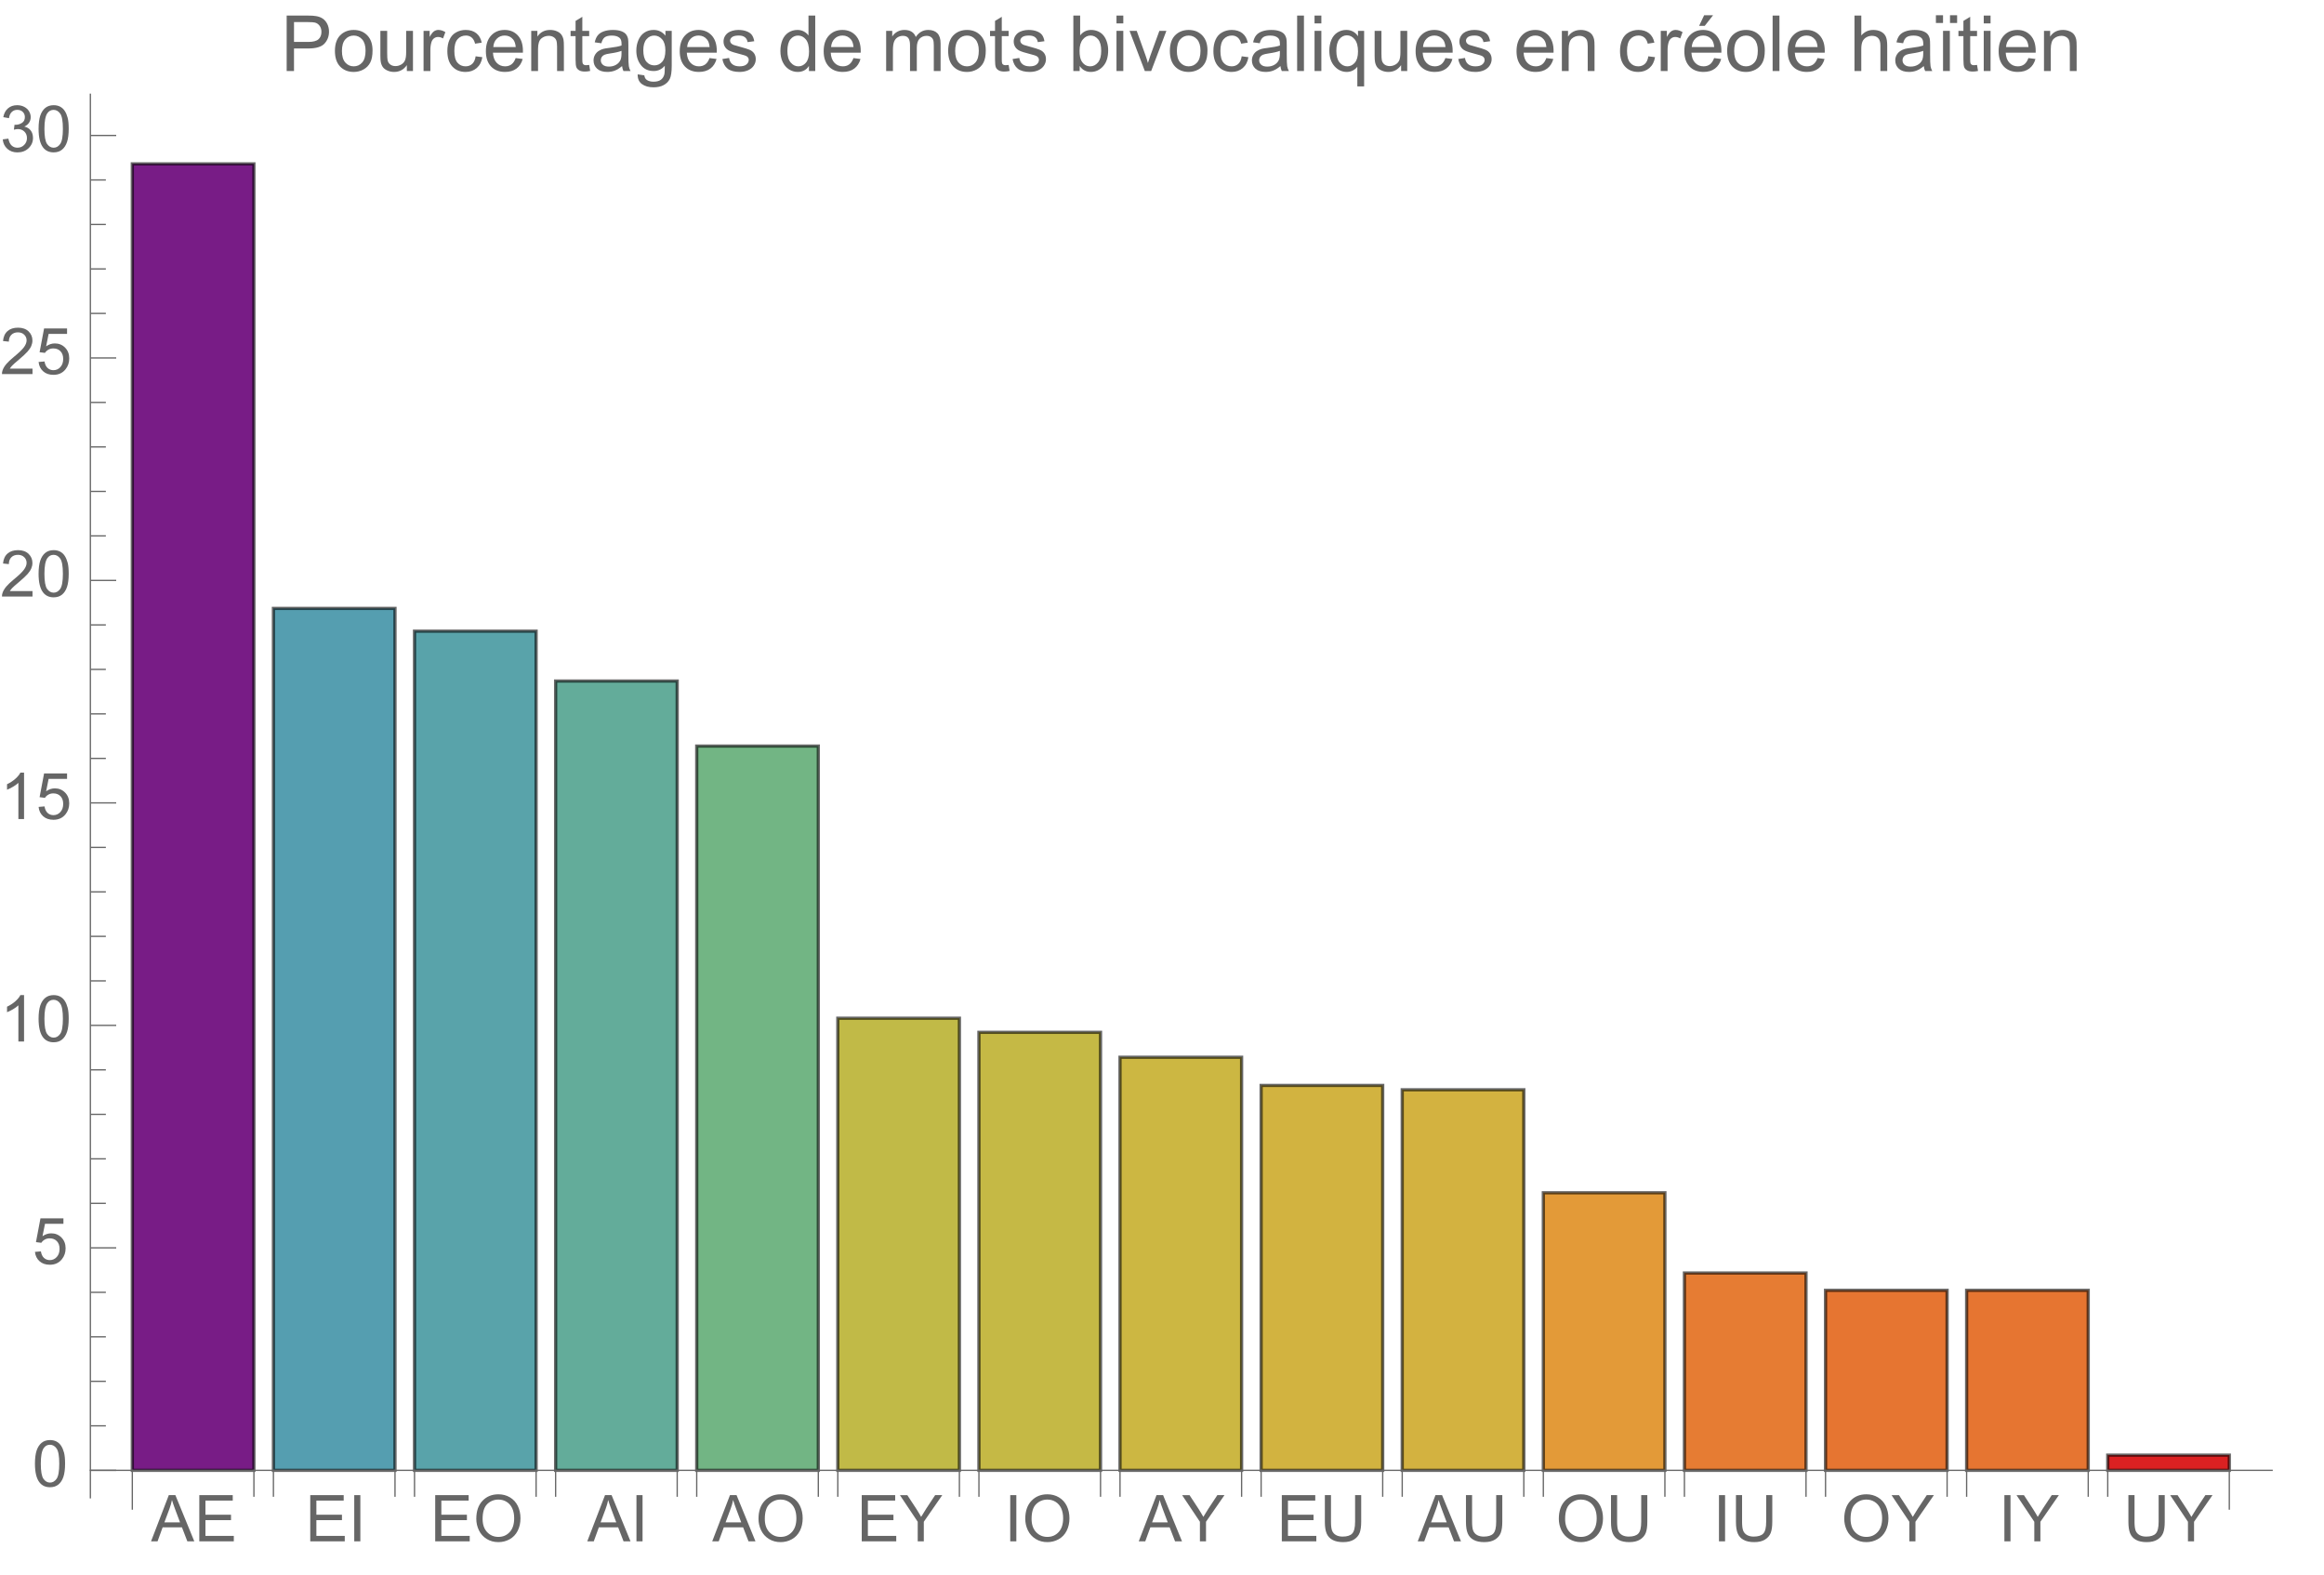
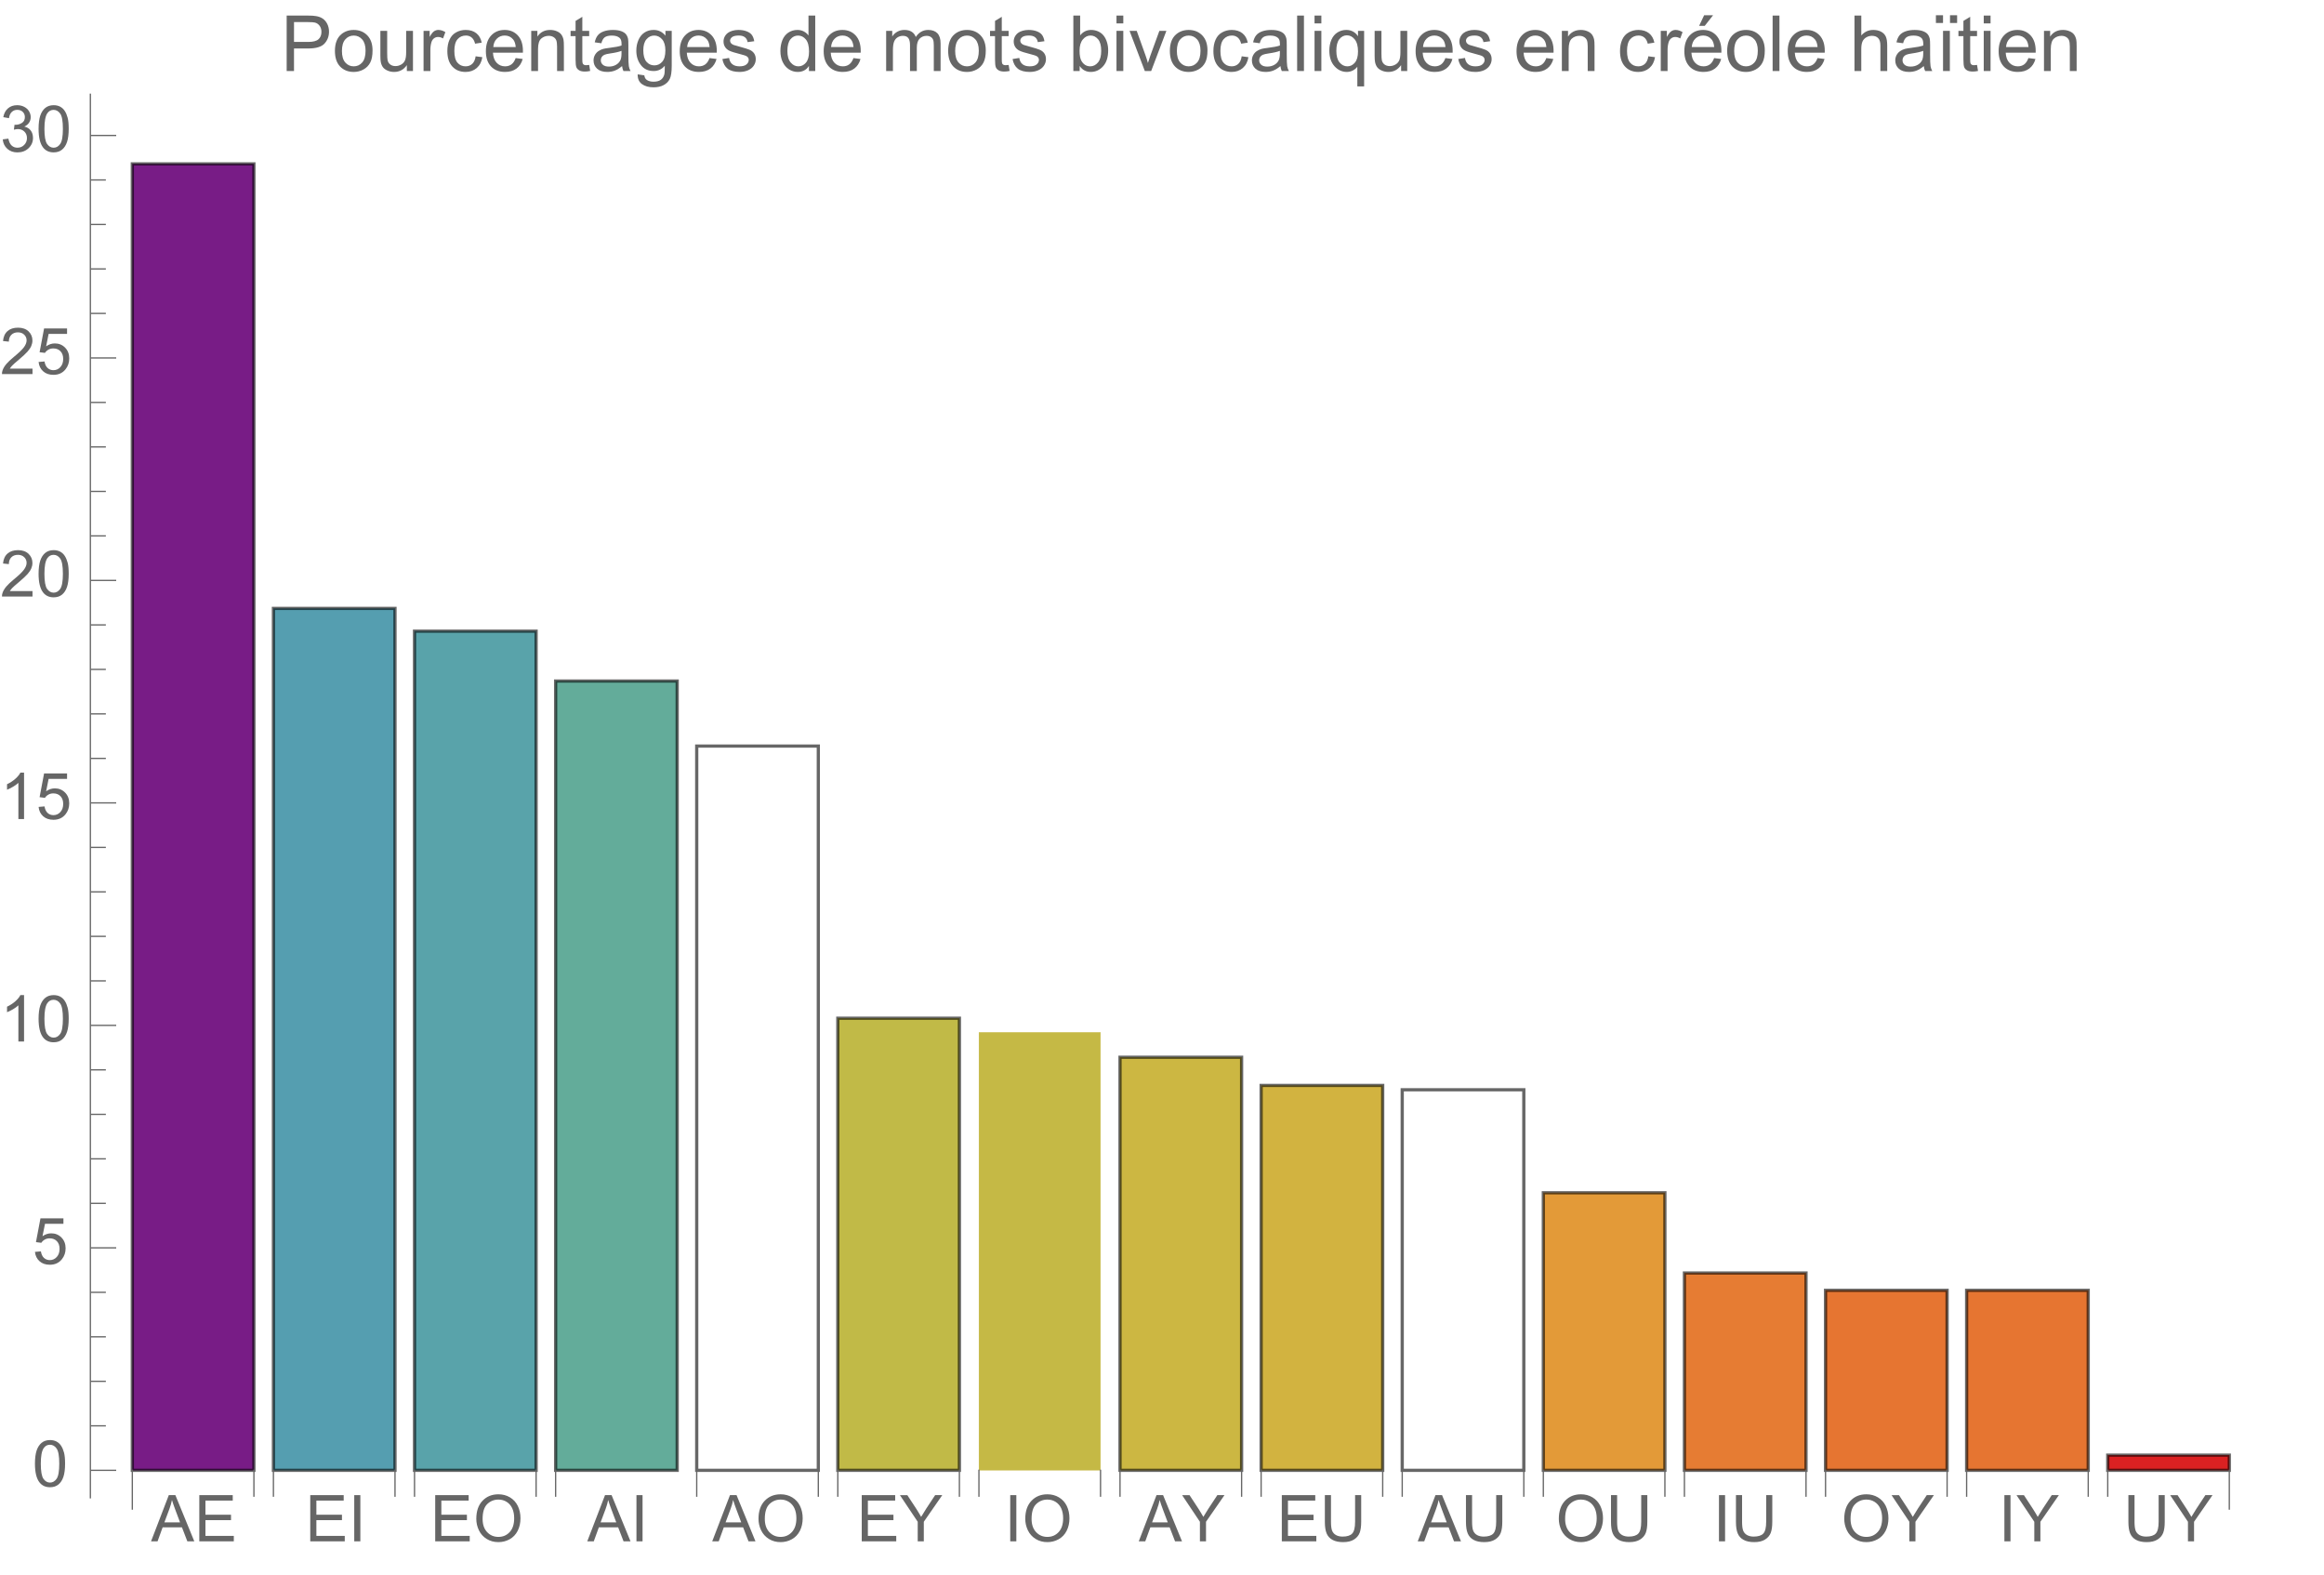
<svg xmlns="http://www.w3.org/2000/svg" xmlns:xlink="http://www.w3.org/1999/xlink" preserveAspectRatio="xMidYMin" viewBox="0 0 360 244">
  <symbol id="a" overflow="visible">
    <path d="m-.016 0 2.75-7.156h1.02l2.93 7.156h-1.078l-.836-2.168h-2.992l-.785 2.168zm2.066-2.938h2.426l-.746-1.984c-.227-.602-.398-1.098-.508-1.484-.09.461-.219.914-.387 1.367zm0 0" />
  </symbol>
  <symbol id="b" overflow="visible">
    <path d="m.789 0v-7.156h5.18v.844h-4.23v2.191h3.961v.84h-3.961v2.438h4.395v.844zm0 0" />
  </symbol>
  <symbol id="c" overflow="visible">
    <path d="m.934 0v-7.156h.945v7.156zm0 0" />
  </symbol>
  <symbol id="d" overflow="visible">
    <path d="m.484-3.484c0-1.188.316-2.121.957-2.793.637-.672 1.461-1.008 2.469-1.008.66 0 1.258.156 1.789.473s.934.758 1.211 1.32c.277.566.418 1.207.418 1.922 0 .727-.145 1.375-.438 1.949-.293.574-.711 1.008-1.246 1.301-.535.297-1.117.441-1.738.441-.672 0-1.277-.16-1.805-.488-.531-.324-.934-.77-1.207-1.332-.273-.562-.41-1.16-.41-1.785zm.977.012c0 .863.23 1.543.695 2.039s1.047.746 1.746.746c.711 0 1.297-.25 1.758-.754.461-.5.691-1.211.691-2.133 0-.582-.098-1.09-.293-1.527-.199-.434-.488-.77-.867-1.008-.379-.242-.805-.359-1.277-.359-.668 0-1.246.23-1.73.691-.48.461-.723 1.227-.723 2.305zm0 0" />
  </symbol>
  <symbol id="e" overflow="visible">
    <path d="m2.789 0v-3.031l-2.758-4.125h1.148l1.414 2.156c.258.402.5.809.727 1.211.215-.375.477-.797.781-1.266l1.387-2.102h1.105l-2.859 4.125v3.031zm0 0" />
  </symbol>
  <symbol id="f" overflow="visible">
    <path d="m5.469-7.156h.945v4.133c0 .719-.078 1.293-.242 1.715s-.457.766-.883 1.031c-.422.266-.98.398-1.672.398-.672 0-1.219-.113-1.645-.348-.426-.23-.73-.562-.914-1s-.273-1.039-.273-1.797v-4.133h.949v4.129c0 .621.059 1.078.172 1.375.117.293.316.52.598.68s.625.238 1.031.238c.695 0 1.191-.156 1.488-.473.297-.316.445-.922.445-1.82zm0 0" />
  </symbol>
  <symbol id="g" overflow="visible">
    <path d="m.414-3.531c0-.844.09-1.527.262-2.043.176-.516.434-.914.777-1.191.344-.281.773-.422 1.297-.422.383 0 .719.078 1.008.23.289.156.531.379.719.672.188.289.336.645.445 1.062.109.418.16.984.16 1.691 0 .84-.086 1.52-.258 2.035s-.43.914-.773 1.195c-.344.281-.777.422-1.301.422-.691 0-1.234-.246-1.625-.742-.473-.594-.711-1.566-.711-2.91zm.906 0c0 1.176.137 1.957.41 2.348.277.387.613.582 1.02.582.402 0 .742-.195 1.016-.586.277-.391.414-1.172.414-2.344 0-1.18-.137-1.961-.414-2.348-.273-.387-.617-.582-1.027-.582-.402 0-.727.172-.965.516-.305.434-.453 1.238-.453 2.414zm0 0" />
  </symbol>
  <symbol id="h" overflow="visible">
    <path d="m.414-1.875.922-.078c.07.449.23.785.477 1.012.25.227.551.34.902.34.422 0 .781-.16 1.074-.477.293-.32.438-.742.438-1.27 0-.504-.141-.898-.422-1.188-.281-.289-.648-.434-1.105-.434-.281 0-.539.062-.766.191-.227.129-.406.297-.535.5l-.828-.105.695-3.68h3.559v.844h-2.855l-.387 1.922c.43-.301.879-.449 1.352-.449.625 0 1.152.215 1.582.648s.645.992.645 1.672c0 .648-.188 1.207-.566 1.68-.457.578-1.086.867-1.879.867-.652 0-1.184-.18-1.594-.547-.41-.363-.648-.848-.707-1.449zm0 0" />
  </symbol>
  <symbol id="i" overflow="visible">
    <path d="m3.727 0h-.879v-5.602c-.211.203-.488.406-.832.605-.344.203-.652.355-.926.457v-.852c.492-.23.922-.512 1.289-.84.367-.328.629-.648.781-.957h.566zm0 0" />
  </symbol>
  <symbol id="j" overflow="visible">
    <path d="m5.035-.844v.844h-4.73c-.008-.211.027-.414.102-.609.121-.324.312-.641.578-.953s.648-.672 1.148-1.086c.777-.637 1.305-1.141 1.578-1.516.273-.371.41-.723.41-1.055 0-.348-.125-.645-.375-.883-.246-.238-.574-.359-.973-.359-.422 0-.762.129-1.016.383-.254.254-.383.605-.387 1.055l-.902-.094c.062-.672.293-1.188.699-1.539.402-.355.945-.531 1.625-.531.688 0 1.23.191 1.629.57.402.383.602.855.602 1.418 0 .285-.059.566-.176.844-.117.277-.312.566-.582.875-.273.305-.723.727-1.355 1.258-.527.441-.867.742-1.016.902-.148.156-.273.316-.371.477zm0 0" />
  </symbol>
  <symbol id="k" overflow="visible">
    <path d="m.422-1.891.875-.117c.102.5.273.859.516 1.078s.539.328.887.328c.414 0 .762-.141 1.047-.43.285-.285.43-.641.43-1.062 0-.406-.133-.738-.395-1-.266-.262-.602-.391-1.008-.391-.164 0-.371.031-.621.094l.098-.77c.059.008.105.012.141.012.375 0 .715-.102 1.012-.297.301-.195.449-.496.449-.902 0-.32-.109-.59-.328-.801-.219-.211-.496-.316-.844-.316-.34 0-.625.105-.852.324-.23.215-.375.535-.441.965l-.879-.156c.109-.59.352-1.047.734-1.371.379-.324.852-.484 1.418-.484.391 0 .75.082 1.082.25.328.168.578.398.754.688.172.289.262.598.262.922 0 .309-.086.594-.25.844-.168.254-.414.457-.738.609.422.098.754.297.988.605.234.309.352.691.352 1.156 0 .625-.23 1.152-.688 1.59-.453.434-1.031.648-1.727.648-.629 0-1.148-.184-1.566-.559-.414-.375-.652-.859-.707-1.457zm0 0" />
  </symbol>
  <symbol id="l" overflow="visible">
    <path d="m.926 0v-8.59h3.238c.57 0 1.008.027 1.309.082.422.07.777.203 1.059.402.285.195.516.473.691.828.172.355.262.746.262 1.172 0 .73-.234 1.348-.699 1.855-.465.504-1.305.758-2.52.758h-2.203v3.492zm1.137-4.508h2.219c.734 0 1.258-.133 1.566-.406.309-.273.465-.66.465-1.156 0-.359-.094-.668-.273-.922-.184-.258-.422-.426-.719-.508-.191-.051-.547-.078-1.062-.078h-2.195zm0 0" />
  </symbol>
  <symbol id="m" overflow="visible">
    <path d="m.398-3.109c0-1.152.32-2.008.961-2.562.535-.461 1.188-.691 1.957-.691.855 0 1.555.281 2.098.84.543.562.812 1.336.812 2.324 0 .801-.117 1.43-.359 1.891-.238.457-.59.816-1.047 1.066-.461.254-.961.383-1.504.383-.871 0-1.574-.281-2.113-.836-.535-.559-.805-1.367-.805-2.414zm1.086 0c0 .797.172 1.391.52 1.789.348.395.785.594 1.312.594.523 0 .957-.199 1.309-.598.348-.398.52-1.004.52-1.824 0-.77-.176-1.352-.523-1.746-.352-.398-.785-.598-1.305-.598-.527 0-.965.199-1.312.594-.348.395-.52.992-.52 1.789zm0 0" />
  </symbol>
  <symbol id="n" overflow="visible">
    <path d="m4.867 0v-.914c-.484.703-1.141 1.055-1.973 1.055-.367 0-.711-.07-1.027-.211-.32-.141-.555-.316-.711-.531-.152-.211-.262-.473-.324-.781-.043-.207-.066-.535-.066-.984v-3.855h1.055v3.449c0 .551.023.922.066 1.117.066.277.207.492.422.652.215.156.48.238.797.238.316 0 .613-.082.891-.246.277-.16.473-.383.59-.66.113-.281.172-.688.172-1.219v-3.332h1.055v6.223zm0 0" />
  </symbol>
  <symbol id="o" overflow="visible">
    <path d="m.781 0v-6.223h.945v.941c.242-.441.469-.73.672-.871.207-.141.43-.211.68-.211.355 0 .715.113 1.082.34l-.363.977c-.258-.152-.516-.227-.773-.227-.23 0-.438.07-.621.207-.184.141-.316.332-.395.578-.117.375-.172.785-.172 1.23v3.258zm0 0" />
  </symbol>
  <symbol id="p" overflow="visible">
    <path d="m4.852-2.281 1.039.137c-.113.715-.406 1.273-.871 1.68-.469.402-1.043.605-1.723.605-.852 0-1.535-.277-2.051-.836-.52-.555-.777-1.352-.777-2.391 0-.672.109-1.262.336-1.766.223-.504.559-.883 1.016-1.133.453-.254.949-.379 1.484-.379.676 0 1.227.172 1.656.512.43.344.707.828.828 1.457l-1.023.16c-.098-.418-.273-.734-.52-.945-.25-.211-.551-.316-.902-.316-.531 0-.961.191-1.293.57-.332.383-.496.984-.496 1.809 0 .836.156 1.445.477 1.82.32.379.742.57 1.258.57.414 0 .758-.125 1.035-.383.277-.254.453-.641.527-1.172zm0 0" />
  </symbol>
  <symbol id="q" overflow="visible">
    <path d="m5.051-2.004 1.09.137c-.172.637-.492 1.129-.953 1.48-.465.352-1.062.527-1.781.527-.91 0-1.633-.281-2.168-.84-.531-.562-.801-1.348-.801-2.359 0-1.047.273-1.859.812-2.438s1.234-.867 2.094-.867c.832 0 1.516.285 2.039.848.527.566.793 1.367.793 2.391 0 .062-.004.156-.004.281h-4.641c.039.684.23 1.211.578 1.57.348.363.781.547 1.301.547.387 0 .715-.102.988-.305.273-.203.492-.527.652-.973zm-3.465-1.707h3.477c-.047-.523-.18-.914-.398-1.176-.336-.406-.773-.609-1.305-.609-.484 0-.895.16-1.223.488-.332.324-.512.758-.551 1.297zm0 0" />
  </symbol>
  <symbol id="r" overflow="visible">
    <path d="m.789 0v-6.223h.953v.887c.457-.684 1.117-1.027 1.977-1.027.375 0 .723.066 1.035.203.316.133.551.309.707.527s.266.48.328.781c.039.195.059.539.059 1.023v3.828h-1.055v-3.785c0-.43-.043-.75-.121-.965-.082-.211-.23-.383-.438-.508-.211-.129-.453-.191-.734-.191-.449 0-.84.145-1.164.426-.328.285-.492.828-.492 1.625v3.398zm0 0" />
  </symbol>
  <symbol id="s" overflow="visible">
    <path d="m3.094-.945.152.934c-.297.062-.562.094-.797.094-.383 0-.68-.059-.891-.184-.211-.121-.359-.277-.445-.477-.086-.195-.129-.609-.129-1.242v-3.582h-.773v-.82h.773v-1.543l1.047-.633v2.176h1.062v.82h-1.062v3.637c0 .301.02.496.059.582.035.086.098.152.18.207.086.051.207.074.363.074.117 0 .27-.012.461-.043zm0 0" />
  </symbol>
  <symbol id="t" overflow="visible">
    <path d="m4.852-.766c-.391.332-.766.562-1.129.703-.359.137-.746.203-1.16.203-.684 0-1.211-.168-1.578-.5-.367-.336-.551-.762-.551-1.281 0-.305.07-.582.207-.836.141-.25.32-.453.547-.605.223-.152.477-.27.758-.348.207-.055.52-.105.938-.156.852-.102 1.477-.223 1.883-.363.004-.145.004-.238.004-.277 0-.43-.098-.73-.301-.906-.27-.238-.668-.359-1.199-.359-.496 0-.863.09-1.098.262-.238.176-.414.48-.523.926l-1.031-.141c.094-.441.246-.801.461-1.07.215-.273.523-.48.93-.629.406-.145.879-.219 1.414-.219.531 0 .961.062 1.297.188.332.125.574.281.73.473.156.188.266.43.328.719.035.18.051.5.051.969v1.406c0 .98.023 1.602.07 1.863.043.258.133.508.266.746h-1.102c-.109-.219-.18-.477-.211-.766zm-.086-2.359c-.383.156-.961.289-1.727.398-.434.062-.738.133-.918.211-.18.078-.316.195-.418.344-.098.152-.145.32-.145.5 0 .281.105.516.32.703.211.188.523.281.934.281.406 0 .766-.086 1.086-.266.316-.176.547-.422.695-.727.113-.238.172-.594.172-1.055zm0 0" />
  </symbol>
  <symbol id="u" overflow="visible">
    <path d="m.598.516 1.027.152c.043.316.16.547.355.691.262.195.621.293 1.074.293.488 0 .863-.098 1.129-.293s.445-.469.539-.82c.055-.215.082-.664.074-1.352-.461.543-1.031.812-1.719.812-.855 0-1.52-.309-1.988-.926-.469-.617-.703-1.355-.703-2.223 0-.594.105-1.141.324-1.641.215-.504.523-.891.934-1.164.406-.273.887-.41 1.438-.41.734 0 1.34.297 1.816.891v-.75h.973v5.379c0 .969-.098 1.656-.297 2.059-.195.406-.508.723-.938.957-.426.234-.953.352-1.578.352-.742 0-1.34-.164-1.801-.5-.457-.332-.676-.836-.66-1.508zm.871-3.738c0 .816.164 1.41.488 1.785s.73.562 1.219.562c.484 0 .891-.184 1.219-.559.328-.371.492-.957.492-1.754 0-.762-.168-1.336-.508-1.723-.336-.387-.746-.582-1.223-.582-.469 0-.867.191-1.195.574-.328.379-.492.945-.492 1.695zm0 0" />
  </symbol>
  <symbol id="v" overflow="visible">
    <path d="m.367-1.859 1.047-.164c.059.418.219.742.488.961.266.223.641.336 1.121.336.484 0 .844-.098 1.078-.297.234-.195.352-.43.352-.695 0-.238-.102-.422-.312-.562-.145-.094-.5-.211-1.078-.355-.773-.195-1.309-.363-1.605-.508-.301-.141-.527-.34-.68-.59-.156-.254-.23-.531-.23-.836 0-.277.062-.535.188-.77.129-.238.301-.434.52-.59.164-.121.387-.223.672-.309.281-.082.586-.125.91-.125.488 0 .918.07 1.285.211.371.141.645.332.816.57.176.242.297.562.367.965l-1.031.141c-.047-.32-.184-.57-.41-.75-.223-.18-.543-.27-.949-.27-.484 0-.832.082-1.039.238-.207.16-.312.352-.312.562 0 .137.047.262.133.371.086.113.219.207.402.281.105.039.418.129.934.27.746.199 1.266.363 1.559.488.297.129.527.312.695.555.168.242.254.543.254.902 0 .352-.105.684-.309.992-.207.312-.504.551-.887.723-.387.168-.828.254-1.312.254-.809 0-1.426-.168-1.852-.504-.422-.336-.695-.832-.812-1.496zm0 0" />
  </symbol>
  <symbol id="w" overflow="visible">
    <path d="m4.828 0v-.785c-.395.617-.977.926-1.742.926-.496 0-.949-.137-1.367-.41-.414-.273-.738-.656-.965-1.145-.23-.492-.344-1.055-.344-1.691 0-.621.105-1.184.309-1.691.207-.504.52-.891.934-1.164.414-.27.879-.402 1.387-.402.375 0 .711.078 1.004.238.293.156.531.363.715.617v-3.082h1.047v8.59zm-3.336-3.105c0 .797.172 1.395.508 1.785.336.395.73.594 1.188.594.461 0 .852-.188 1.176-.566.32-.375.48-.949.48-1.723 0-.852-.164-1.477-.492-1.875-.328-.398-.73-.602-1.211-.602-.469 0-.859.195-1.176.578-.312.383-.473.984-.473 1.809zm0 0" />
  </symbol>
  <symbol id="x" overflow="visible">
    <path d="m.789 0v-6.223h.945v.871c.195-.305.453-.547.781-.734.324-.184.691-.277 1.105-.277.461 0 .84.098 1.133.285.297.191.504.461.625.805.492-.727 1.133-1.09 1.922-1.09.617 0 1.09.172 1.426.512.332.344.496.867.496 1.578v4.273h-1.051v-3.922c0-.422-.031-.723-.102-.91-.066-.184-.191-.332-.371-.449-.18-.113-.391-.168-.633-.168-.438 0-.801.145-1.09.438-.289.289-.434.754-.434 1.395v3.617h-1.055v-4.043c0-.469-.086-.82-.258-1.055s-.453-.352-.844-.352c-.297 0-.57.078-.824.234-.25.156-.434.387-.547.684-.113.301-.172.734-.172 1.305v3.227zm0 0" />
  </symbol>
  <symbol id="y" overflow="visible">
    <path d="m1.766 0h-.98v-8.59h1.055v3.066c.445-.559 1.012-.84 1.707-.84.383 0 .742.078 1.086.23.34.156.621.371.844.652.219.277.391.613.516 1.012.125.395.188.812.188 1.266 0 1.066-.262 1.891-.789 2.469-.527.582-1.16.875-1.898.875-.734 0-1.312-.305-1.727-.922zm-.016-3.156c0 .746.102 1.281.305 1.617.332.543.781.812 1.352.812.461 0 .859-.199 1.195-.602.336-.398.5-.996.5-1.789 0-.812-.16-1.414-.48-1.797-.324-.387-.715-.582-1.168-.582-.461 0-.859.199-1.195.602-.336.398-.508.98-.508 1.738zm0 0" />
  </symbol>
  <symbol id="z" overflow="visible">
    <path d="m.797-7.375v-1.215h1.055v1.215zm0 7.375v-6.223h1.055v6.223zm0 0" />
  </symbol>
  <symbol id="A" overflow="visible">
    <path d="m2.52 0-2.367-6.223h1.113l1.336 3.727c.145.402.277.82.398 1.254.094-.328.227-.723.391-1.184l1.383-3.797h1.086l-2.355 6.223zm0 0" />
  </symbol>
  <symbol id="B" overflow="visible">
    <path d="m.766 0v-8.59h1.055v8.59zm0 0" />
  </symbol>
  <symbol id="C" overflow="visible">
    <path d="m4.758 2.383v-3.047c-.164.23-.395.422-.688.578-.297.152-.609.227-.941.227-.738 0-1.375-.297-1.906-.883-.535-.59-.801-1.398-.801-2.43 0-.625.109-1.184.324-1.68.219-.496.531-.871.945-1.129.41-.254.863-.383 1.355-.383.77 0 1.375.324 1.816.973v-.832h.949v8.605zm-3.25-5.512c0 .801.164 1.402.5 1.801.336.402.742.602 1.211.602.449 0 .836-.191 1.156-.57.324-.383.488-.961.488-1.738 0-.828-.172-1.449-.512-1.871-.344-.418-.742-.625-1.203-.625-.457 0-.848.195-1.164.582-.32.391-.477.996-.477 1.82zm0 0" />
  </symbol>
  <symbol id="D" overflow="visible">
    <path d="m5.051-2.004 1.09.137c-.172.637-.492 1.129-.953 1.48-.465.352-1.062.527-1.781.527-.91 0-1.633-.281-2.168-.84-.531-.562-.801-1.348-.801-2.359 0-1.047.273-1.859.812-2.438s1.234-.867 2.094-.867c.832 0 1.516.285 2.039.848.527.566.793 1.367.793 2.391 0 .062-.004.156-.004.281h-4.641c.039.684.23 1.211.578 1.57.348.363.781.547 1.301.547.387 0 .715-.102.988-.305.273-.203.492-.527.652-.973zm-3.465-1.707h3.477c-.047-.523-.18-.914-.398-1.176-.336-.406-.773-.609-1.305-.609-.484 0-.895.16-1.223.488-.332.324-.512.758-.551 1.297zm1.141-3.285.777-1.641h1.383l-1.289 1.641zm0 0" />
  </symbol>
  <symbol id="E" overflow="visible">
    <path d="m.789 0v-8.59h1.055v3.082c.492-.57 1.117-.855 1.867-.855.461 0 .859.09 1.199.273.34.18.582.434.73.754.145.32.219.781.219 1.391v3.945h-1.055v-3.945c0-.527-.113-.91-.344-1.148-.227-.242-.551-.359-.969-.359-.312 0-.605.078-.883.242-.273.16-.469.383-.586.656-.117.277-.18.664-.18 1.148v3.406zm0 0" />
  </symbol>
  <symbol id="F" overflow="visible">
    <path d="m1.16 0v-6.223h1.055v6.223zm-1.105-7.441v-1.199h1.102v1.199zm2.184 0v-1.199h1.102v1.199zm0 0" />
  </symbol>
  <g transform="translate(-66 -5)">
    <path d="m86.496 232.723v-202.344h18.836v202.344zm0 0" fill="#781c86" stroke="#781c86" stroke-linecap="square" stroke-miterlimit="3.25" stroke-width=".03" />
    <path d="m86.496 232.723v-202.344h18.836v202.344zm0 0" style="fill:none;stroke-width:.5;stroke-linecap:square;stroke:#000;stroke-opacity:.595;stroke-miterlimit:3.25" />
    <path d="m108.355 232.723v-133.496h18.832v133.496zm0 0" fill="#559eb0" stroke="#559eb0" stroke-linecap="square" stroke-miterlimit="3.25" stroke-width=".03" />
    <path d="m108.355 232.723v-133.496h18.832v133.496zm0 0" style="fill:none;stroke-width:.5;stroke-linecap:square;stroke:#000;stroke-opacity:.595;stroke-miterlimit:3.25" />
    <path d="m130.211 232.723v-129.969h18.836v129.969zm0 0" fill="#59a3aa" stroke="#59a3aa" stroke-linecap="square" stroke-miterlimit="3.25" stroke-width=".03" />
    <path d="m130.211 232.723v-129.969h18.836v129.969zm0 0" style="fill:none;stroke-width:.5;stroke-linecap:square;stroke:#000;stroke-opacity:.595;stroke-miterlimit:3.25" />
    <path d="m152.07 232.723v-122.246h18.832v122.246zm0 0" fill="#63ac9a" stroke="#63ac9a" stroke-linecap="square" stroke-miterlimit="3.25" stroke-width=".03" />
    <path d="m152.07 232.723v-122.246h18.832v122.246zm0 0" style="fill:none;stroke-width:.5;stroke-linecap:square;stroke:#000;stroke-opacity:.595;stroke-miterlimit:3.25" />
-     <path d="m173.926 232.723v-112.172h18.836v112.172zm0 0" fill="#72b584" stroke="#72b584" stroke-linecap="square" stroke-miterlimit="3.25" stroke-width=".03" />
    <path d="m173.926 232.723v-112.172h18.836v112.172zm0 0" style="fill:none;stroke-width:.5;stroke-linecap:square;stroke:#000;stroke-opacity:.595;stroke-miterlimit:3.25" />
    <path d="m195.781 232.723v-70.023h18.836v70.023zm0 0" fill="#c1ba47" stroke="#c1ba47" stroke-linecap="square" stroke-miterlimit="3.25" stroke-width=".03" />
    <path d="m195.781 232.723v-70.023h18.836v70.023zm0 0" style="fill:none;stroke-width:.5;stroke-linecap:square;stroke:#000;stroke-opacity:.595;stroke-miterlimit:3.25" />
    <path d="m217.641 232.723v-67.84h18.836v67.84zm0 0" fill="#c5b945" stroke="#c5b945" stroke-linecap="square" stroke-miterlimit="3.25" stroke-width=".03" />
-     <path d="m217.641 232.723v-67.84h18.836v67.84zm0 0" style="fill:none;stroke-width:.5;stroke-linecap:square;stroke:#000;stroke-opacity:.595;stroke-miterlimit:3.25" />
    <path d="m239.496 232.723v-63.977h18.836v63.977zm0 0" fill="#ccb742" stroke="#ccb742" stroke-linecap="square" stroke-miterlimit="3.25" stroke-width=".03" />
    <path d="m239.496 232.723v-63.977h18.836v63.977zm0 0" style="fill:none;stroke-width:.5;stroke-linecap:square;stroke:#000;stroke-opacity:.595;stroke-miterlimit:3.25" />
    <path d="m261.355 232.723v-59.613h18.832v59.613zm0 0" fill="#d2b340" stroke="#d2b340" stroke-linecap="square" stroke-miterlimit="3.25" stroke-width=".03" />
    <path d="m261.355 232.723v-59.613h18.832v59.613zm0 0" style="fill:none;stroke-width:.5;stroke-linecap:square;stroke:#000;stroke-opacity:.595;stroke-miterlimit:3.25" />
-     <path d="m283.211 232.723v-58.941h18.836v58.941zm0 0" fill="#d3b240" stroke="#d3b240" stroke-linecap="square" stroke-miterlimit="3.25" stroke-width=".03" />
    <path d="m283.211 232.723v-58.941h18.836v58.941zm0 0" style="fill:none;stroke-width:.5;stroke-linecap:square;stroke:#000;stroke-opacity:.595;stroke-miterlimit:3.25" />
    <path d="m305.07 232.723v-42.988h18.832v42.988zm0 0" fill="#e39a38" stroke="#e39a38" stroke-linecap="square" stroke-miterlimit="3.25" stroke-width=".03" />
    <path d="m305.07 232.723v-42.988h18.832v42.988zm0 0" style="fill:none;stroke-width:.5;stroke-linecap:square;stroke:#000;stroke-opacity:.595;stroke-miterlimit:3.25" />
    <path d="m326.926 232.723v-30.562h18.836v30.562zm0 0" fill="#e67c33" stroke="#e67c33" stroke-linecap="square" stroke-miterlimit="3.25" stroke-width=".03" />
    <path d="m326.926 232.723v-30.562h18.836v30.562zm0 0" style="fill:none;stroke-width:.5;stroke-linecap:square;stroke:#000;stroke-opacity:.595;stroke-miterlimit:3.25" />
    <path d="m348.785 232.723v-27.875h18.832v27.875zm0 0" fill="#e67531" stroke="#e67531" stroke-linecap="square" stroke-miterlimit="3.25" stroke-width=".03" />
    <path d="m348.785 232.723v-27.875h18.832v27.875zm0 0" style="fill:none;stroke-width:.5;stroke-linecap:square;stroke:#000;stroke-opacity:.595;stroke-miterlimit:3.25" />
    <path d="m370.641 232.723v-27.875h18.836v27.875zm0 0" fill="#e67531" stroke="#e67531" stroke-linecap="square" stroke-miterlimit="3.25" stroke-width=".03" />
    <path d="m370.641 232.723v-27.875h18.836v27.875zm0 0" style="fill:none;stroke-width:.5;stroke-linecap:square;stroke:#000;stroke-opacity:.595;stroke-miterlimit:3.25" />
    <path d="m392.5 232.723v-2.352h18.832v2.352zm0 0" fill="#db2122" stroke="#db2122" stroke-linecap="square" stroke-miterlimit="3.25" stroke-width=".03" />
    <path d="m392.5 232.723v-2.352h18.832v2.352zm0 0" style="fill:none;stroke-width:.5;stroke-linecap:square;stroke:#000;stroke-opacity:.595;stroke-miterlimit:3.25" />
-     <path d="m80 232.723h337.961" fill="none" stroke="#666" stroke-linecap="square" stroke-miterlimit="3.25" stroke-width=".2" />
    <path d="m86.496 232.723v6" fill="none" stroke="#666" stroke-linecap="square" stroke-miterlimit="3.25" stroke-width=".2" />
    <path d="m411.332 232.723v6" fill="none" stroke="#666" stroke-linecap="square" stroke-miterlimit="3.25" stroke-width=".2" />
    <path d="m105.332 232.723v4" fill="none" stroke="#666" stroke-linecap="square" stroke-miterlimit="3.25" stroke-width=".2" />
    <path d="m108.355 232.723v4" fill="none" stroke="#666" stroke-linecap="square" stroke-miterlimit="3.25" stroke-width=".2" />
    <path d="m127.188 232.723v4" fill="none" stroke="#666" stroke-linecap="square" stroke-miterlimit="3.25" stroke-width=".2" />
    <path d="m130.211 232.723v4" fill="none" stroke="#666" stroke-linecap="square" stroke-miterlimit="3.25" stroke-width=".2" />
    <path d="m149.047 232.723v4" fill="none" stroke="#666" stroke-linecap="square" stroke-miterlimit="3.25" stroke-width=".2" />
    <path d="m152.07 232.723v4" fill="none" stroke="#666" stroke-linecap="square" stroke-miterlimit="3.25" stroke-width=".2" />
-     <path d="m170.902 232.723v4" fill="none" stroke="#666" stroke-linecap="square" stroke-miterlimit="3.25" stroke-width=".2" />
    <path d="m173.926 232.723v4" fill="none" stroke="#666" stroke-linecap="square" stroke-miterlimit="3.25" stroke-width=".2" />
    <path d="m192.762 232.723v4" fill="none" stroke="#666" stroke-linecap="square" stroke-miterlimit="3.25" stroke-width=".2" />
    <path d="m195.781 232.723v4" fill="none" stroke="#666" stroke-linecap="square" stroke-miterlimit="3.25" stroke-width=".2" />
    <path d="m214.617 232.723v4" fill="none" stroke="#666" stroke-linecap="square" stroke-miterlimit="3.25" stroke-width=".2" />
    <path d="m217.641 232.723v4" fill="none" stroke="#666" stroke-linecap="square" stroke-miterlimit="3.25" stroke-width=".2" />
    <path d="m236.477 232.723v4" fill="none" stroke="#666" stroke-linecap="square" stroke-miterlimit="3.25" stroke-width=".2" />
    <path d="m239.496 232.723v4" fill="none" stroke="#666" stroke-linecap="square" stroke-miterlimit="3.25" stroke-width=".2" />
    <path d="m258.332 232.723v4" fill="none" stroke="#666" stroke-linecap="square" stroke-miterlimit="3.25" stroke-width=".2" />
    <path d="m261.355 232.723v4" fill="none" stroke="#666" stroke-linecap="square" stroke-miterlimit="3.25" stroke-width=".2" />
    <path d="m280.188 232.723v4" fill="none" stroke="#666" stroke-linecap="square" stroke-miterlimit="3.25" stroke-width=".2" />
    <path d="m283.211 232.723v4" fill="none" stroke="#666" stroke-linecap="square" stroke-miterlimit="3.25" stroke-width=".2" />
    <path d="m302.047 232.723v4" fill="none" stroke="#666" stroke-linecap="square" stroke-miterlimit="3.25" stroke-width=".2" />
    <path d="m305.07 232.723v4" fill="none" stroke="#666" stroke-linecap="square" stroke-miterlimit="3.25" stroke-width=".2" />
    <path d="m323.902 232.723v4" fill="none" stroke="#666" stroke-linecap="square" stroke-miterlimit="3.25" stroke-width=".2" />
    <path d="m326.926 232.723v4" fill="none" stroke="#666" stroke-linecap="square" stroke-miterlimit="3.25" stroke-width=".2" />
    <path d="m345.762 232.723v4" fill="none" stroke="#666" stroke-linecap="square" stroke-miterlimit="3.25" stroke-width=".2" />
    <path d="m348.785 232.723v4" fill="none" stroke="#666" stroke-linecap="square" stroke-miterlimit="3.25" stroke-width=".2" />
    <path d="m367.617 232.723v4" fill="none" stroke="#666" stroke-linecap="square" stroke-miterlimit="3.25" stroke-width=".2" />
    <path d="m370.641 232.723v4" fill="none" stroke="#666" stroke-linecap="square" stroke-miterlimit="3.25" stroke-width=".2" />
    <path d="m389.477 232.723v4" fill="none" stroke="#666" stroke-linecap="square" stroke-miterlimit="3.25" stroke-width=".2" />
    <path d="m392.5 232.723v4" fill="none" stroke="#666" stroke-linecap="square" stroke-miterlimit="3.25" stroke-width=".2" />
  </g>
  <g fill="#666">
    <use x="23.414" xlink:href="#a" y="238.722" />
    <use x="30.084" xlink:href="#b" y="238.722" />
  </g>
  <g fill="#666">
    <use x="47.271" xlink:href="#b" y="238.722" />
    <use x="53.941" xlink:href="#c" y="238.722" />
  </g>
  <g fill="#666">
    <use x="66.628" xlink:href="#b" y="238.722" />
    <use x="73.298" xlink:href="#d" y="238.722" />
  </g>
  <g fill="#666">
    <use x="90.986" xlink:href="#a" y="238.722" />
    <use x="97.656" xlink:href="#c" y="238.722" />
  </g>
  <g fill="#666">
    <use x="110.343" xlink:href="#a" y="238.722" />
    <use x="117.013" xlink:href="#d" y="238.722" />
  </g>
  <g fill="#666">
    <use x="132.7" xlink:href="#b" y="238.722" />
    <use x="139.37" xlink:href="#e" y="238.722" />
  </g>
  <g fill="#666">
    <use x="155.557" xlink:href="#c" y="238.722" />
    <use x="158.336" xlink:href="#d" y="238.722" />
  </g>
  <g fill="#666">
    <use x="176.415" xlink:href="#a" y="238.722" />
    <use x="183.085" xlink:href="#e" y="238.722" />
  </g>
  <g fill="#666">
    <use x="197.772" xlink:href="#b" y="238.722" />
    <use x="204.442" xlink:href="#f" y="238.722" />
  </g>
  <g fill="#666">
    <use x="219.629" xlink:href="#a" y="238.722" />
    <use x="226.299" xlink:href="#f" y="238.722" />
  </g>
  <g fill="#666">
    <use x="240.986" xlink:href="#d" y="238.722" />
    <use x="248.765" xlink:href="#f" y="238.722" />
  </g>
  <g fill="#666">
    <use x="265.344" xlink:href="#c" y="238.722" />
    <use x="268.122" xlink:href="#f" y="238.722" />
  </g>
  <g fill="#666">
    <use x="285.201" xlink:href="#d" y="238.722" />
    <use x="292.979" xlink:href="#e" y="238.722" />
  </g>
  <g fill="#666">
    <use x="309.558" xlink:href="#c" y="238.722" />
    <use x="312.336" xlink:href="#e" y="238.722" />
  </g>
  <g fill="#666">
    <use x="328.915" xlink:href="#f" y="238.722" />
    <use x="336.137" xlink:href="#e" y="238.722" />
  </g>
  <path d="m80 232.723h4" fill="none" stroke="#666" stroke-miterlimit="3.25" stroke-width=".2" transform="translate(-66 -5)" />
  <use fill="#666" x="5" xlink:href="#g" y="230.222" />
  <path d="m80 225.832h2.398" fill="none" stroke="#666" stroke-miterlimit="3.25" stroke-width=".2" transform="translate(-66 -5)" />
  <path d="m80 218.938h2.398" fill="none" stroke="#666" stroke-miterlimit="3.25" stroke-width=".2" transform="translate(-66 -5)" />
  <path d="m80 212.047h2.398" fill="none" stroke="#666" stroke-miterlimit="3.25" stroke-width=".2" transform="translate(-66 -5)" />
  <path d="m80 205.156h2.398" fill="none" stroke="#666" stroke-miterlimit="3.25" stroke-width=".2" transform="translate(-66 -5)" />
  <path d="m80 198.266h4" fill="none" stroke="#666" stroke-miterlimit="3.25" stroke-width=".2" transform="translate(-66 -5)" />
  <use fill="#666" x="5" xlink:href="#h" y="195.765" />
  <path d="m80 191.375h2.398" fill="none" stroke="#666" stroke-miterlimit="3.25" stroke-width=".2" transform="translate(-66 -5)" />
  <path d="m80 184.48h2.398" fill="none" stroke="#666" stroke-miterlimit="3.25" stroke-width=".2" transform="translate(-66 -5)" />
  <path d="m80 177.59h2.398" fill="none" stroke="#666" stroke-miterlimit="3.25" stroke-width=".2" transform="translate(-66 -5)" />
  <path d="m80 170.699h2.398" fill="none" stroke="#666" stroke-miterlimit="3.25" stroke-width=".2" transform="translate(-66 -5)" />
  <path d="m80 163.809h4" fill="none" stroke="#666" stroke-miterlimit="3.25" stroke-width=".2" transform="translate(-66 -5)" />
  <g fill="#666">
    <use xlink:href="#i" y="161.308" />
    <use x="5.562" xlink:href="#g" y="161.308" />
  </g>
  <path d="m80 156.918h2.398" fill="none" stroke="#666" stroke-miterlimit="3.25" stroke-width=".2" transform="translate(-66 -5)" />
  <path d="m80 150.023h2.398" fill="none" stroke="#666" stroke-miterlimit="3.25" stroke-width=".2" transform="translate(-66 -5)" />
  <path d="m80 143.133h2.398" fill="none" stroke="#666" stroke-miterlimit="3.25" stroke-width=".2" transform="translate(-66 -5)" />
  <path d="m80 136.242h2.398" fill="none" stroke="#666" stroke-miterlimit="3.25" stroke-width=".2" transform="translate(-66 -5)" />
  <path d="m80 129.352h4" fill="none" stroke="#666" stroke-miterlimit="3.25" stroke-width=".2" transform="translate(-66 -5)" />
  <g fill="#666">
    <use xlink:href="#i" y="126.85" />
    <use x="5.562" xlink:href="#h" y="126.85" />
  </g>
  <path d="m80 122.461h2.398" fill="none" stroke="#666" stroke-miterlimit="3.25" stroke-width=".2" transform="translate(-66 -5)" />
  <path d="m80 115.566h2.398" fill="none" stroke="#666" stroke-miterlimit="3.25" stroke-width=".2" transform="translate(-66 -5)" />
  <path d="m80 108.676h2.398" fill="none" stroke="#666" stroke-miterlimit="3.25" stroke-width=".2" transform="translate(-66 -5)" />
  <path d="m80 101.785h2.398" fill="none" stroke="#666" stroke-miterlimit="3.25" stroke-width=".2" transform="translate(-66 -5)" />
  <path d="m80 94.895h4" fill="none" stroke="#666" stroke-miterlimit="3.25" stroke-width=".2" transform="translate(-66 -5)" />
  <g fill="#666">
    <use xlink:href="#j" y="92.393" />
    <use x="5.562" xlink:href="#g" y="92.393" />
  </g>
  <path d="m80 88h2.398" fill="none" stroke="#666" stroke-miterlimit="3.25" stroke-width=".2" transform="translate(-66 -5)" />
  <path d="m80 81.109h2.398" fill="none" stroke="#666" stroke-miterlimit="3.25" stroke-width=".2" transform="translate(-66 -5)" />
  <path d="m80 74.219h2.398" fill="none" stroke="#666" stroke-miterlimit="3.25" stroke-width=".2" transform="translate(-66 -5)" />
  <path d="m80 67.328h2.398" fill="none" stroke="#666" stroke-miterlimit="3.25" stroke-width=".2" transform="translate(-66 -5)" />
  <path d="m80 60.438h4" fill="none" stroke="#666" stroke-miterlimit="3.25" stroke-width=".2" transform="translate(-66 -5)" />
  <g fill="#666">
    <use xlink:href="#j" y="57.936" />
    <use x="5.562" xlink:href="#h" y="57.936" />
  </g>
  <path d="m80 53.543h2.398" fill="none" stroke="#666" stroke-miterlimit="3.25" stroke-width=".2" transform="translate(-66 -5)" />
  <path d="m80 46.652h2.398" fill="none" stroke="#666" stroke-miterlimit="3.25" stroke-width=".2" transform="translate(-66 -5)" />
  <path d="m80 39.762h2.398" fill="none" stroke="#666" stroke-miterlimit="3.25" stroke-width=".2" transform="translate(-66 -5)" />
  <path d="m80 32.871h2.398" fill="none" stroke="#666" stroke-miterlimit="3.25" stroke-width=".2" transform="translate(-66 -5)" />
  <path d="m80 25.98h4" fill="none" stroke="#666" stroke-miterlimit="3.25" stroke-width=".2" transform="translate(-66 -5)" />
  <g fill="#666">
    <use xlink:href="#k" y="23.479" />
    <use x="5.562" xlink:href="#g" y="23.479" />
  </g>
  <path d="m80 237.074v-217.574" fill="none" stroke="#666" stroke-miterlimit="3.25" stroke-width=".2" transform="translate(-66 -5)" />
  <g fill="#666">
    <use x="43.48" xlink:href="#l" y="11" />
    <use x="51.483" xlink:href="#m" y="11" />
    <use x="58.157" xlink:href="#n" y="11" />
    <use x="64.831" xlink:href="#o" y="11" />
    <use x="68.827" xlink:href="#p" y="11" />
    <use x="74.827" xlink:href="#q" y="11" />
    <use x="81.501" xlink:href="#r" y="11" />
    <use x="88.175" xlink:href="#s" y="11" />
    <use x="91.509" xlink:href="#t" y="11" />
    <use x="98.183" xlink:href="#u" y="11" />
    <use x="104.857" xlink:href="#q" y="11" />
    <use x="111.53" xlink:href="#v" y="11" />
  </g>
  <g fill="#666">
    <use x="120.48" xlink:href="#w" y="11" />
    <use x="127.153" xlink:href="#q" y="11" />
  </g>
  <g fill="#666">
    <use x="136.48" xlink:href="#x" y="11" />
    <use x="146.476" xlink:href="#m" y="11" />
    <use x="153.15" xlink:href="#s" y="11" />
    <use x="156.483" xlink:href="#v" y="11" />
  </g>
  <g fill="#666">
    <use x="165.48" xlink:href="#y" y="11" />
    <use x="172.153" xlink:href="#z" y="11" />
    <use x="174.819" xlink:href="#A" y="11" />
    <use x="180.819" xlink:href="#m" y="11" />
    <use x="187.493" xlink:href="#p" y="11" />
    <use x="193.493" xlink:href="#t" y="11" />
    <use x="200.167" xlink:href="#B" y="11" />
    <use x="202.833" xlink:href="#z" y="11" />
    <use x="205.499" xlink:href="#C" y="11" />
    <use x="212.173" xlink:href="#n" y="11" />
    <use x="218.847" xlink:href="#q" y="11" />
    <use x="225.521" xlink:href="#v" y="11" />
  </g>
  <g fill="#666">
    <use x="234.48" xlink:href="#q" y="11" />
    <use x="241.153" xlink:href="#r" y="11" />
  </g>
  <g fill="#666">
    <use x="250.48" xlink:href="#p" y="11" />
    <use x="256.48" xlink:href="#o" y="11" />
    <use x="260.476" xlink:href="#D" y="11" />
    <use x="267.15" xlink:href="#m" y="11" />
    <use x="273.823" xlink:href="#B" y="11" />
    <use x="276.489" xlink:href="#q" y="11" />
  </g>
  <g fill="#666">
    <use x="286.48" xlink:href="#E" y="11" />
    <use x="293.153" xlink:href="#t" y="11" />
    <use x="299.827" xlink:href="#F" y="11" />
    <use x="303.161" xlink:href="#s" y="11" />
    <use x="306.495" xlink:href="#z" y="11" />
    <use x="309.161" xlink:href="#q" y="11" />
    <use x="315.835" xlink:href="#r" y="11" />
  </g>
</svg>